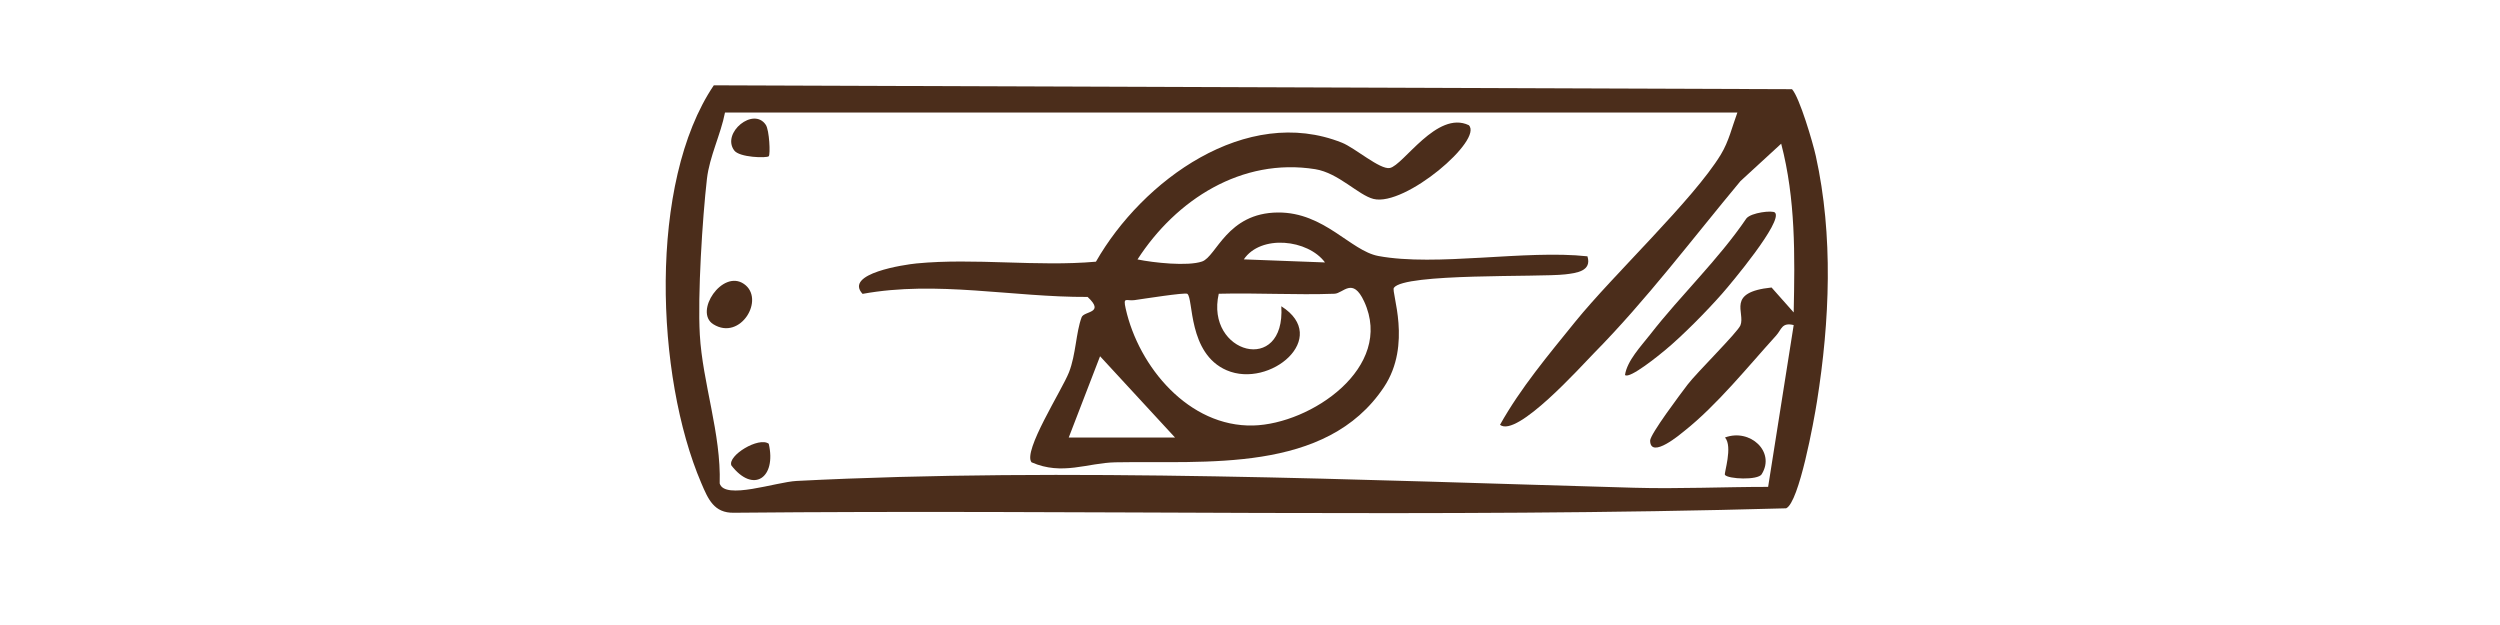
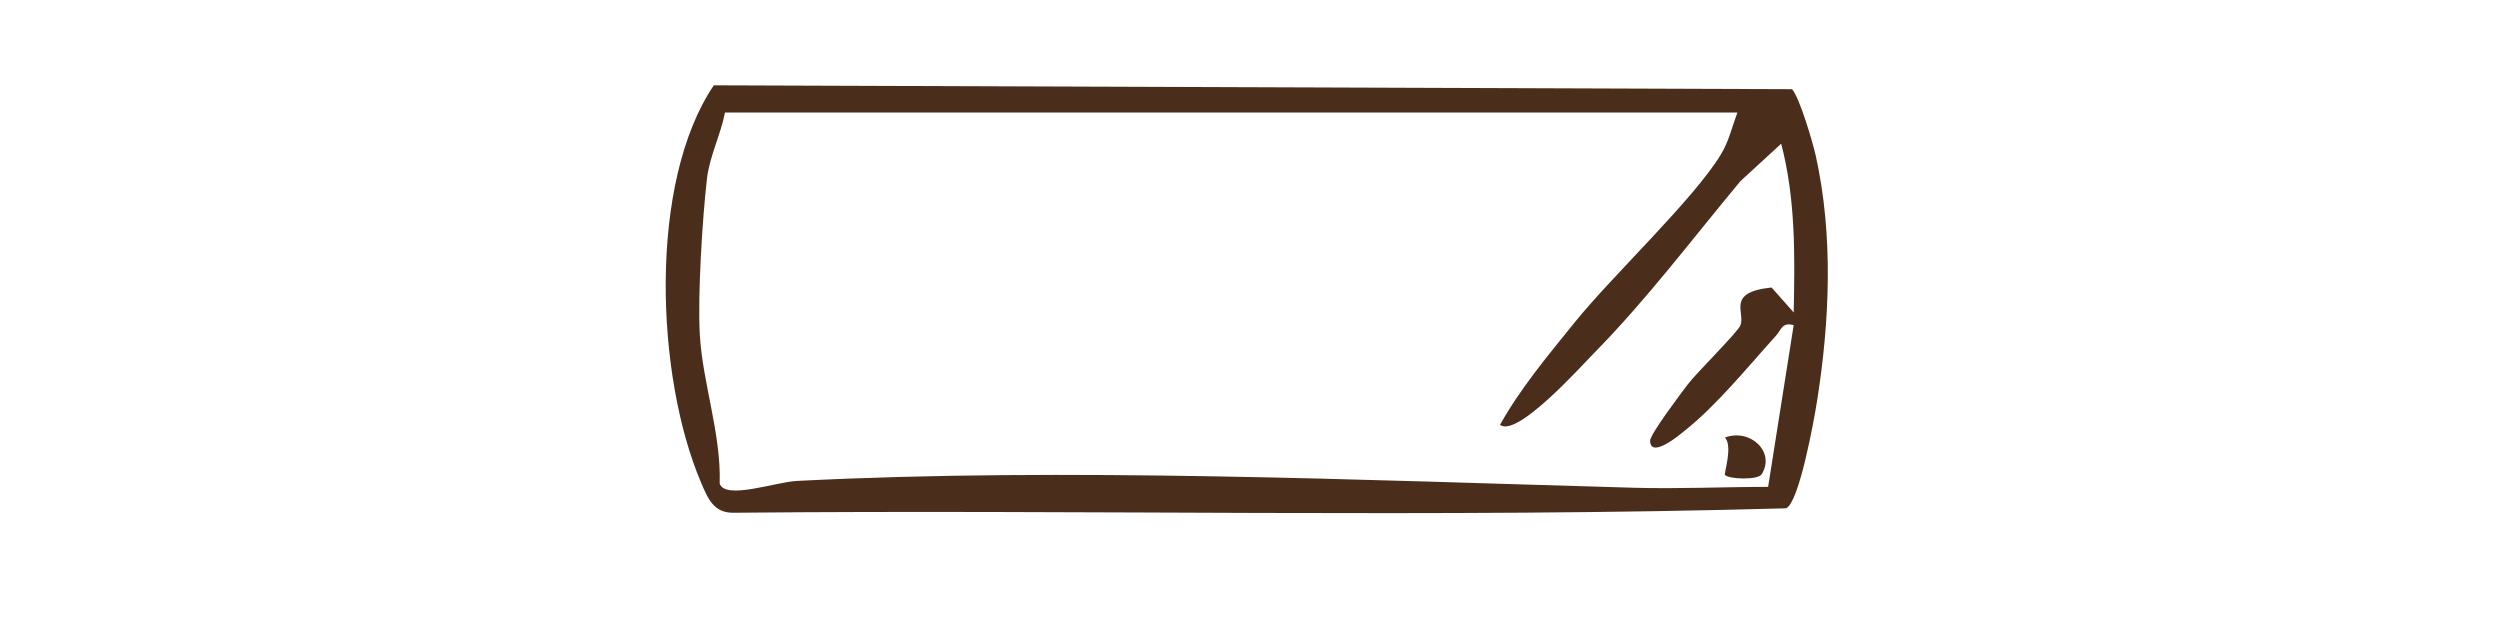
<svg xmlns="http://www.w3.org/2000/svg" id="_Слой_1" viewBox="0 0 400 100">
  <defs>
    <style>.cls-1{fill:#4b2d1b;}</style>
  </defs>
  <path class="cls-1" d="M286.73,14.28c1.2,1.32,3.32,8.51,3.8,10.68,2.82,12.74,2.23,26.42.19,39.26-.49,3.1-2.86,16.19-4.94,17.11-55.97,1.57-112.25.17-168.34.71-3.22.07-4.15-2.21-5.24-4.76-7.3-17.04-8.53-48.04,2.01-63.63l172.5.62ZM278,18H116c-.68,3.52-2.48,7.03-2.89,10.61-.73,6.37-1.5,18.63-1.14,24.93.43,7.68,3.43,15.89,3.18,23.81.79,2.69,9-.23,12.31-.4,42.98-2.2,90.88-.12,134,1.09,7.13.2,14.33-.14,21.44-.14l4.09-25.89c-1.93-.47-1.93.71-2.81,1.68-4.55,5.01-9.43,11.1-14.71,15.29-.43.34-5.39,4.59-5.45,1.53-.02-1.01,4.9-7.53,6-8.98,1.43-1.89,8.01-8.37,8.45-9.48.82-2.06-2.36-5.29,4.98-6.05l3.54,3.99c.19-9.14.32-18.11-2-27l-6.51,5.98c-7.67,9.2-15.06,19.03-23.44,27.53-2.08,2.11-12.34,13.59-15.04,11.47,3.32-5.93,7.77-11.21,12.02-16.47,6.12-7.56,18.91-19.55,23.3-26.75,1.31-2.15,1.81-4.46,2.67-6.77Z" />
-   <path class="cls-1" d="M234.99,20.01c2.43,2.3-10.17,13.08-15.23,11.82-2.43-.61-5.6-4.16-9.32-4.76-11.77-1.88-22.27,4.88-28.44,14.44,2.58.53,8.03,1.12,10.33.33s3.98-7.79,12.15-7.84c7.43-.05,11.6,6.13,16.06,6.96,9.29,1.73,23.54-1.03,33.45.05.74,2.38-1.78,2.68-3.57,2.89-4.07.48-25.74-.23-27.4,2.15-.47.68,2.96,9.06-1.59,15.89-9.26,13.9-28.66,11.75-42.97,12.03-4.48.09-8.5,2.15-13.41,0-1.46-1.73,4.88-11.57,5.99-14.41s1.11-6.38,2.02-8.8c.39-1.03,3.8-.6.96-3.25-11.99.06-24.14-2.66-36.01-.49-3.03-3.27,6.79-4.69,8.62-4.87,9.31-.9,19.33.55,28.72-.28,7.42-13,24.05-25.15,39.36-19.04,2.09.83,6.09,4.35,7.66,4.05,2.17-.42,7.55-9.28,12.64-6.85ZM212,41.99c-2.72-3.69-10.27-4.52-12.99-.49l12.99.49ZM213.5,47c-6.15.22-12.36-.16-18.5,0-2.18,9.59,10.7,13.1,10.01,2,7.94,5.03-1.82,13.23-8.75,10.24-6.22-2.69-5.28-11.51-6.29-12.23-.35-.25-7.17.83-8.46,1.01s-1.85-.63-1.4,1.36c2.08,9.33,10.12,18.95,20.4,18.7,9.21-.23,22.62-9.28,17.76-19.83-1.85-4.02-3.35-1.3-4.76-1.25ZM171,70h17l-11.99-13-5.01,13Z" />
-   <path class="cls-1" d="M283.99,34.01c1.39,1.33-7.13,11.48-8.48,13.01-2.43,2.76-6.24,6.63-9.04,8.96-.92.77-5.76,4.73-6.47,4.02.33-2.28,2.59-4.64,4.02-6.47,4.92-6.33,10.88-11.93,15.41-18.59.78-.94,4.16-1.32,4.56-.93Z" />
-   <path class="cls-1" d="M114.13,51.88c-3.13-1.96,1.44-8.84,4.9-6.45s-.55,9.17-4.9,6.45Z" />
  <path class="cls-1" d="M281.88,75.87c-.64,1.01-5.4.78-5.89.11-.18-.24,1.29-4.52.01-5.98,4.01-1.5,8.11,2.3,5.87,5.87Z" />
-   <path class="cls-1" d="M123,25c-.31.31-4.73.22-5.54-.95-2.04-2.8,3.12-7.02,5.07-4.07.57.86.75,4.74.47,5.02Z" />
-   <path class="cls-1" d="M123,71c1.26,5.45-2.46,8.02-5.98,3.47-.63-1.58,4.39-4.64,5.98-3.47Z" />
</svg>